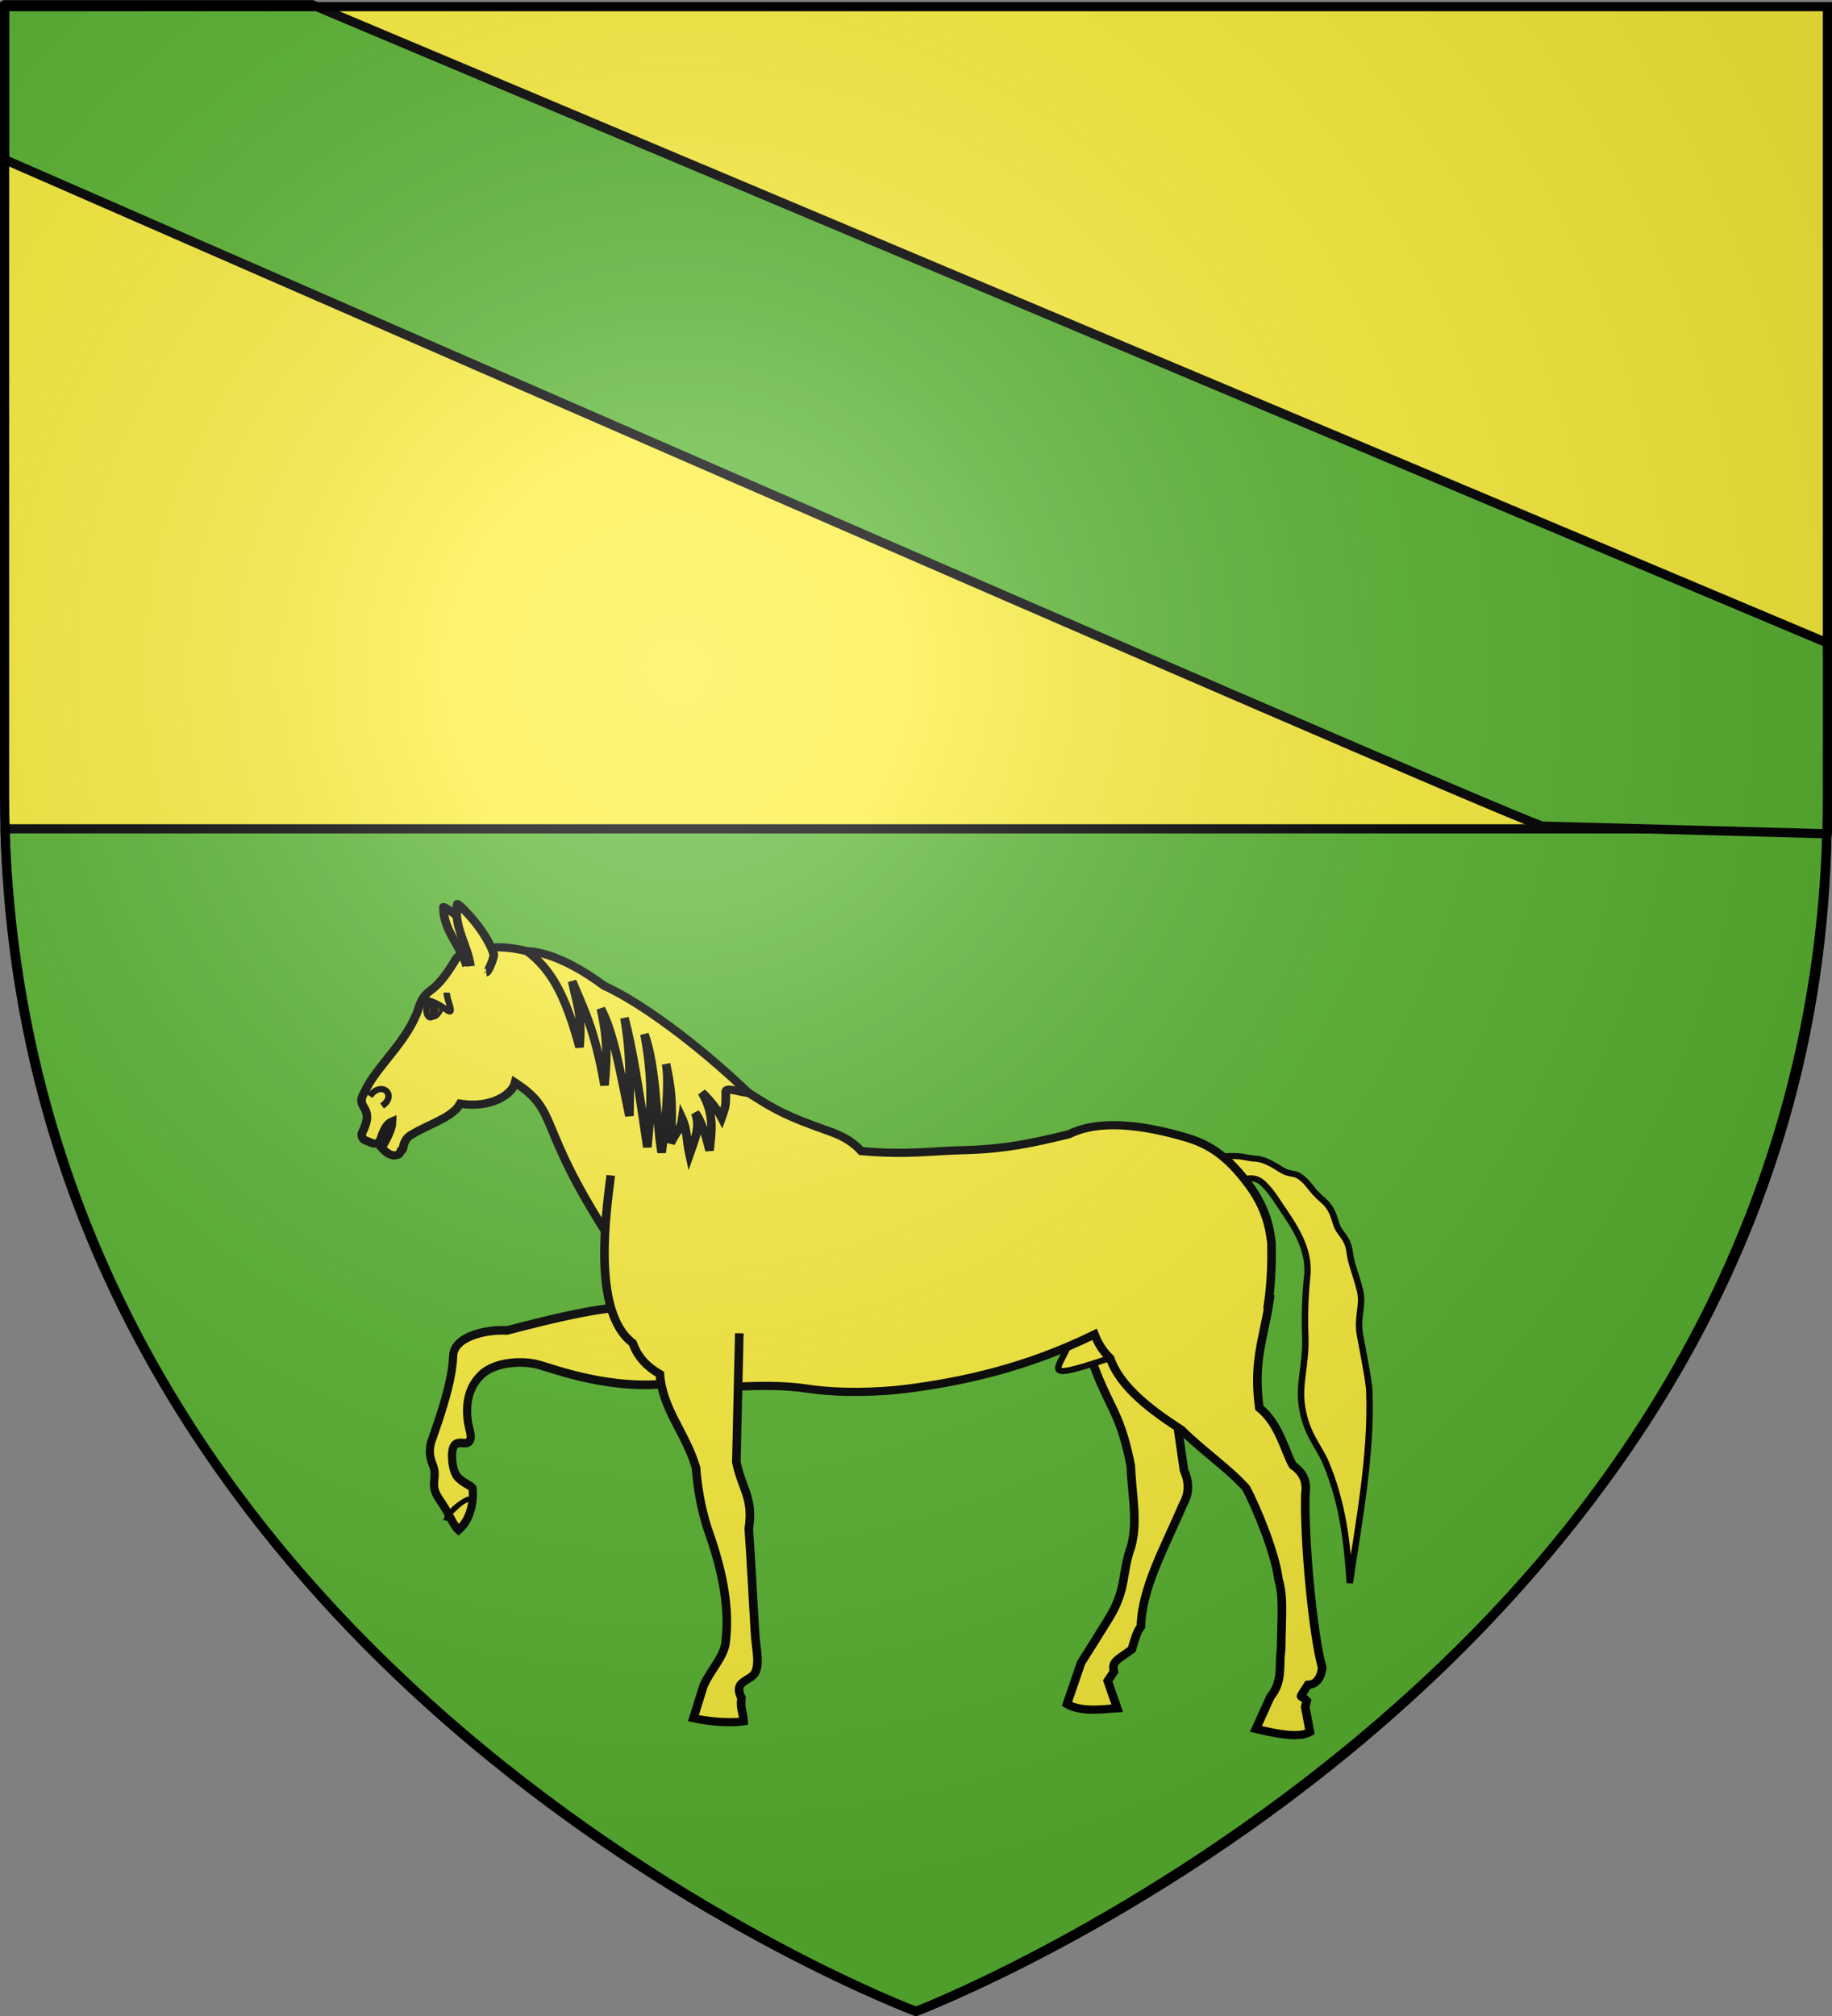
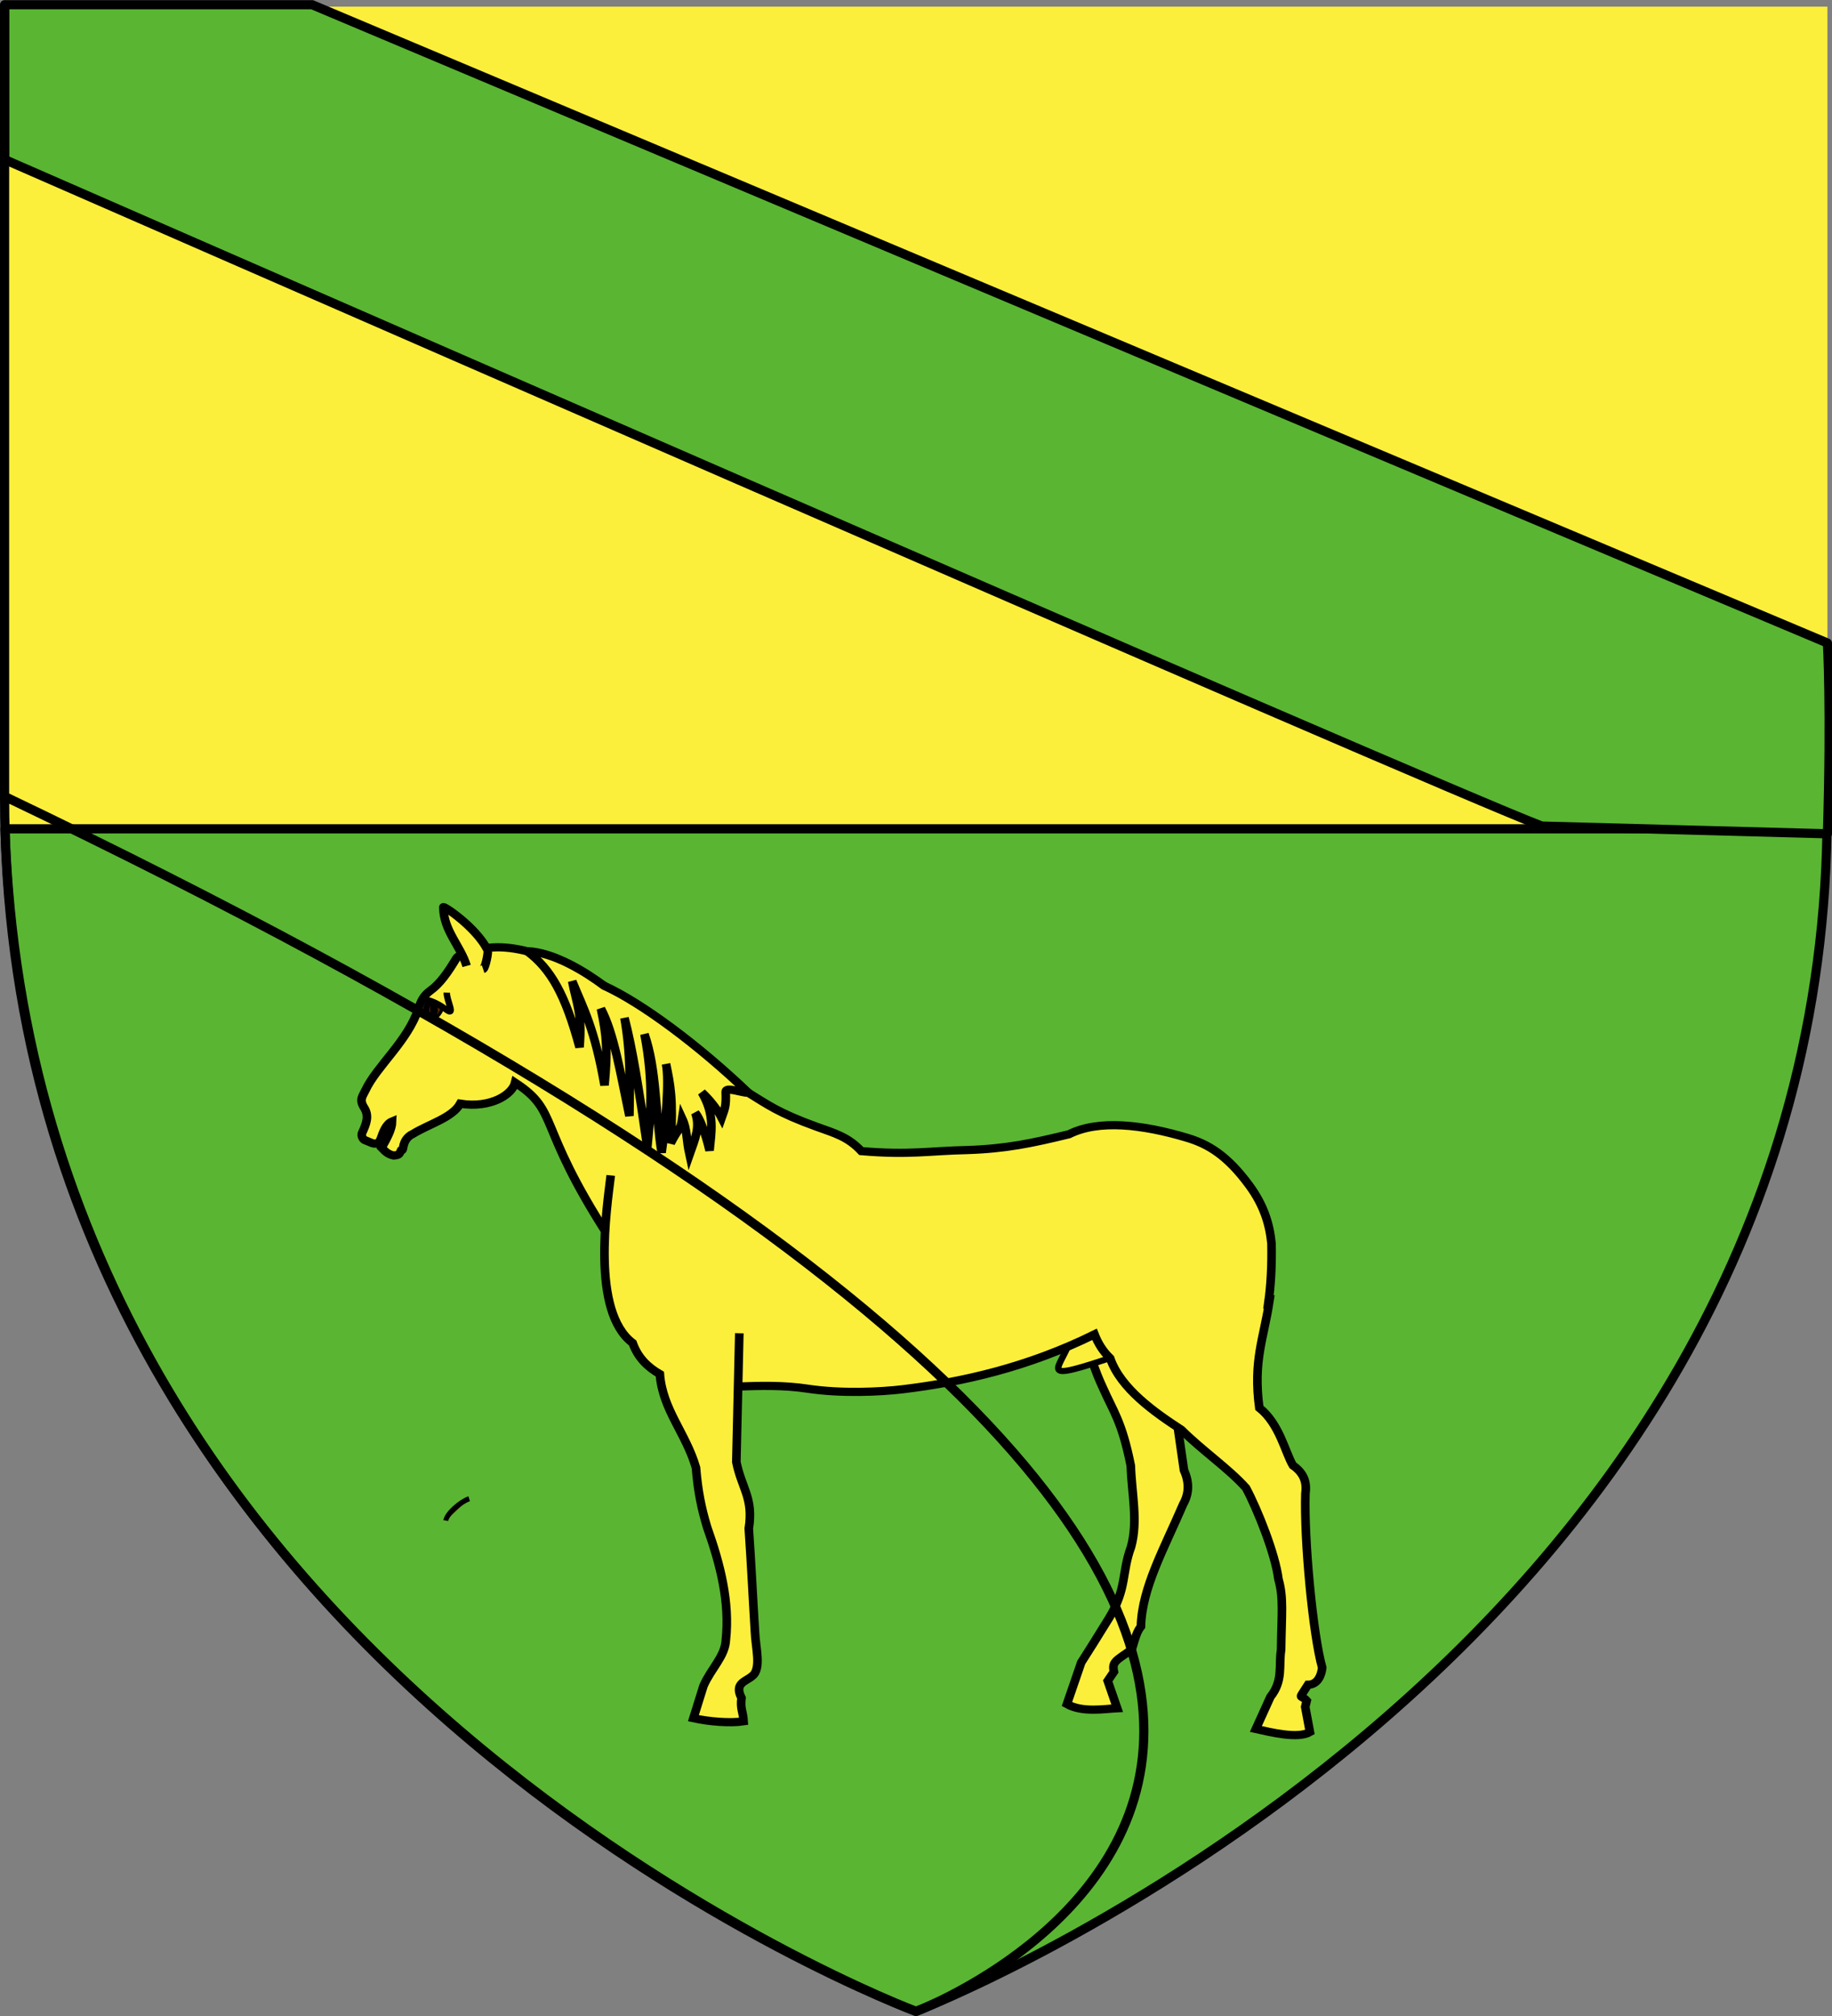
<svg xmlns="http://www.w3.org/2000/svg" xmlns:xlink="http://www.w3.org/1999/xlink" height="660" width="600" version="1.0">
  <rect width="100%" height="100%" fill="#808080" stroke="none" />
  <defs>
    <radialGradient xlink:href="#a" id="b" gradientUnits="userSpaceOnUse" gradientTransform="matrix(1.353 0 0 1.349 -77.63 -85.747)" cx="221.445" cy="226.331" fx="221.445" fy="226.331" r="300" />
    <linearGradient id="a">
      <stop style="stop-color:white;stop-opacity:.314" offset="0" />
      <stop offset=".19" style="stop-color:white;stop-opacity:.251" />
      <stop style="stop-color:#6b6b6b;stop-opacity:.125" offset=".6" />
      <stop style="stop-color:black;stop-opacity:.125" offset="1" />
    </linearGradient>
  </defs>
  <g style="display:inline">
    <path style="fill:#fcef3c;fill-opacity:1;fill-rule:evenodd;stroke:none;stroke-width:1px;stroke-linecap:butt;stroke-linejoin:miter;stroke-opacity:1" d="M300 658.5s298.5-112.32 298.5-397.772V2.176H1.5v258.552C1.5 546.18 300 658.5 300 658.5z" />
  </g>
  <g style="display:inline">
    <path style="fill:#5ab532;fill-opacity:1;fill-rule:nonzero;stroke:#000;stroke-width:3;stroke-linecap:round;stroke-linejoin:round;stroke-miterlimit:4;stroke-dasharray:none;stroke-dashoffset:0;stroke-opacity:1" d="M1.625 271.342C10.828 551.572 300 658.5 300 658.5s294.574-113.704 298.375-387.158z" />
    <path style="fill:#5ab532;fill-opacity:1;fill-rule:nonzero;stroke:#000;stroke-width:3;stroke-linecap:round;stroke-linejoin:round;stroke-miterlimit:4;stroke-dasharray:none;stroke-dashoffset:0;stroke-opacity:1" d="M1.5 1.542v50.68s471.252 206.16 503.456 218.216l93.544 2.529c1.258-41.15 0-62.462 0-62.462L102.219 1.542H1.5Z" />
    <g style="display:inline">
-       <path style="display:inline;fill:#fcef3c;fill-opacity:1;stroke:#000;stroke-width:1.718;stroke-miterlimit:4;stroke-dasharray:none;stroke-opacity:1" d="M1202.836 293.72c5.299.44 5.76 1.46 8.618 2.13 1.918.448 3.869 2.033 6.063 4.14 2.009 1.93 3.243 1.435 4.525 2.71 2.312 2.3 2.127 4.054 5.011 7.699 2.081 2.63 2.07 5.121 2.363 7.241.43 3.108 2.4 4.027 2.15 8.445-.185 3.287.548 5.88.859 11.01.253 4.172-2.175 7.056-2.175 12.335 0 4.49.108 13.146-.262 15.776-2.512 17.86-9.116 35.509-14.46 52.05 1.237-11.157 2.069-22.06-.446-34.204-1.044-5.044-3.702-8.592-3.554-16.468.127-6.719 3.163-11.431 4.277-19.39.77-5.5 1.883-11.027 3.415-16.45 1.67-5.915.205-11.621-2.443-17.954-2.119-5.065-2.835-7.202-4.552-9.68-1.825-2.635-4.201-2.291-6.808-1.8l-2.581-7.59z" transform="matrix(1.209 -.203 .213 1.151 -1116.37 284.73)" />
      <path d="M1159.795 318.631c-2.952 9.63-2.074 23.823.344 33.329 1.577 6.983 3.382 10.18 3.544 22.81-1.128 7.793-.727 15.537-3.862 22.371-3.817 6.783-3.034 11.249-9.229 18.613l-5.37 6.265-4.12 4.72-5.783 10.82c3.626 3.12 9.731 3.06 13.004 3.47l-1.156-7.984 2.074-2.236c-.105-2.985 1.354-3.023 5.775-5.321 1.65-3.423 2.26-4.732 3.51-5.892 2.14-10.622 9.887-20.435 17.066-31.82 2.26-2.864 2.613-6.017 1.847-9.34l.567-14.878c5.86-13.021 14.149-20.592 20.742-28.92" style="display:inline;fill:#fcef3c;fill-opacity:1;stroke:#000;stroke-width:2.296;stroke-miterlimit:4;stroke-dasharray:none;stroke-opacity:1" transform="matrix(1.209 -.203 .213 1.151 -1116.37 284.73)" />
      <path style="display:inline;fill:#fcef3c;fill-opacity:1;stroke:#000;stroke-width:1.718;stroke-miterlimit:4;stroke-dasharray:none;stroke-opacity:1" d="M1154.076 336.999c-4.216 8.15-12.306 10.8 12.255 6.608l-4.17-8.637z" transform="matrix(1.209 -.203 .213 1.151 -1116.37 284.73)" />
      <path style="display:inline;fill:#fcef3c;fill-opacity:1;stroke:#000;stroke-width:2.296;stroke-miterlimit:4;stroke-dasharray:none;stroke-opacity:1" d="M1022.374 202.38c-3.67-.611-6.643-.207-9.16.534-.48.141-1.493-.073-2.044.59-2.878 3.46-5.525 6.276-8.449 7.755-2.078 1.052-3.017 2.575-3.917 4.307-4.479 8.622-13.821 14.013-17.998 20.217-.944 1.402-2.131 2.194-1.144 4.696 1.031 2.613-.35 4.724-1.747 6.838-.311.472-.352 1.412.227 2.04l1.858 1.227c.866.493 1.785.591 2.593-.892.817-1.5 1.97-3.719 3.752-4.137-.436 2.18-2.178 4.414-4.038 6.785.99 1.607 1.657 2.215 2.817 2.696 1.348.087 1.405.018 2.05-.888.332-.89.29.602.846-1 .462-1.336 1.385-2.694 3.178-3.188 4.722-1.983 11.16-2.645 13.893-6.146 7.846 2.772 14.13-.124 15.462-3.271 10.347 10.17 3.424 12.323 17.07 46.74.736 3.917 1.354 9.118.873 14.432-.133 9.864 2.18 18.995 3.367 21.513 2.11 4.108 4.316 6.873 11.347 8.935 3.82 2.671 17.146 2.164 29.279 6.362 8.523 2.949 19.027 4.29 25.128 4.58 15.676.746 33.59-.217 52.913-6.263.487 2.639 1.406 5.105 2.95 7.317 1.27 8.82 9.066 17.007 15.244 23.03 4.623 6.888 10.494 12.835 14.144 19.036 2.04 6.695 4.487 19.661 4.094 26.654.488 5.478-.842 9.583-2.744 19.664-1.41 4.17-.875 8.573-5.082 12.448l-5.389 8.183c3.66 1.565 10.556 4.746 14.05 3.358l-.01-7.166.693-1.627c-1.326-2.284-2.426-.238 1.128-4.35 1.992.33 3.662-1.053 4.547-4.045-.842-9.539 1.419-36.19 4.06-48.863 1.126-3.424.217-6.082-1.922-8.285-1.41-3.91-1.483-12.055-6.033-17.457.634-13.265 4.49-18.843 7.787-28.813l-.236.058c1.38-4.346 2.627-9.575 3.642-16.05.434-5.4-.161-10.85-3.006-16.973-4.398-9.466-8.885-13.384-14.08-16.077-11.156-5.783-22.336-9.14-30.8-6.43-10.226.772-17.246 1.094-27.481-.348-9.886-1.533-15.453-1.25-27.917-4.623-2.797-4.557-6.075-6.128-10.58-8.812-9.455-5.633-11.832-8.423-16.206-12.454-30.654-38.95-48.006-50.003-59.014-51.837z" transform="matrix(1.209 -.203 .213 1.151 -1116.37 284.73)" />
      <g style="display:inline;fill:#502800;stroke:#000;stroke-width:3.444;stroke-miterlimit:4;stroke-dasharray:none;stroke-opacity:1">
-         <path style="display:inline;fill:#fcef3c;fill-opacity:1;fill-rule:evenodd;stroke:#000;stroke-width:5.755;stroke-linecap:butt;stroke-linejoin:miter;stroke-miterlimit:4;stroke-dasharray:none;stroke-opacity:1" d="M285.691 226.652c-11.518-12.267-70.366-20.429-96.348-24.31-11.662-5.72-35.903-10.864-41.424 1.423-7.063 15.72-23.423 33.673-36.253 47.71-5.756 7.942-3.861 13.042-4.575 17.37-.714 4.327-4.036 7.883-4.75 12.211-.714 4.328 1.18 9.428 2.245 15.417 1.064 5.99 1.297 12.867 3.133 16.248 11.138-3.165 17.84-15.103 19.692-22.214-.947-2.55-5.15-5.823-7.044-10.923-1.895-5.1 1.194-15.534 4.516-19.09 3.322-3.556 6.878-.233 9.486.539 2.609.772 4.27-1.006 5.042-3.614.772-2.608.656-6.047 2.2-11.264 3.363-11.836 10.434-20.724 22.426-24.001 12.038-2.82 28.615 3.188 37.397 9.77 7.942 5.756 42.315 37.114 84.868 47.212" transform="matrix(.431 -.185 .175 .455 49.007 378.533)" />
        <path style="display:inline;fill:#502800;fill-opacity:1;fill-rule:evenodd;stroke:#000;stroke-width:3.444;stroke-linecap:butt;stroke-linejoin:miter;stroke-miterlimit:4;stroke-dasharray:none;stroke-opacity:1" d="M122.519 296.245c-6.49-.428-18.253 3.185-20.717 7.3" transform="matrix(.431 -.185 .175 .455 49.007 378.533)" />
      </g>
      <path d="M1013.476 206.113c-.622-5.844-4.355-10.82-3.263-17.236-.228-.855 7.447 6.666 9.51 13.677.423.3-1.463 5.114-2.068 5.195M1041.16 270.575c-2.616 8.842-11.855 36.6-2.387 47.241.668 4.36 2.825 7.4 5.633 9.862-1.014 9.958 3.975 17.45 4.94 27.456-.646 6.763-.54 11.557.039 16.978 1.68 10.966 2.339 21.752-.55 31.913-.994 4.513-5.25 7.193-8.112 11.66l-4.225 8.452c3.936 1.691 9.462 3.136 13.046 3.188.35-2.94-.349-3.367.57-6.568-1.26-4.439 1.956-4.287 3.856-5.507 2.902-1.527 2.284-7.84 2.887-12.01 1.055-9.17 2.335-18.896 3.405-28.838 2.775-8.236.071-11.417-.032-18.957l7.036-35.371" style="display:inline;fill:#fcef3c;fill-opacity:1;stroke:#000;stroke-width:2.296;stroke-miterlimit:4;stroke-dasharray:none;stroke-opacity:1" transform="matrix(1.209 -.203 .213 1.151 -1116.37 284.73)" />
-       <path style="display:inline;fill:#fcef3c;fill-opacity:1;stroke:#000;stroke-width:2.296;stroke-miterlimit:4;stroke-dasharray:none;stroke-opacity:1" d="M1014.476 206.368c.313-5.91-2.555-11.554-.474-17.703-.09-.891 6.236 8.03 7.148 15.372.368.377-2.238 4.788-2.843 4.752" transform="matrix(1.209 -.203 .213 1.151 -1116.37 284.73)" />
      <path style="display:inline;fill:#502800;fill-opacity:1;stroke:#000;stroke-width:.859;stroke-miterlimit:4;stroke-dasharray:none;stroke-opacity:1" d="M1001.534 214.26c-2.588 2.605.385 7.663 3.513 2.486" transform="matrix(1.209 -.203 .213 1.151 -1116.37 284.73)" />
      <path style="display:inline;fill:none;fill-opacity:1;stroke:#000;stroke-width:1.718;stroke-miterlimit:4;stroke-dasharray:none;stroke-opacity:1" d="M1006.97 212.55c-.464 2.142 1.252 7.146-.945 4.704-1.476-1.665-3.085-2.995-4.902-3.738" transform="matrix(1.209 -.203 .213 1.151 -1116.37 284.73)" />
      <path style="display:inline;fill:#fcef3c;fill-opacity:1;stroke:#000;stroke-width:2.296;stroke-miterlimit:4;stroke-dasharray:none;stroke-opacity:1" d="M1030.054 204.826c5.359 5.945 7.959 13.669 9.136 28.944 2.396-9.219 1.336-12.107 1.286-18.543 1.61 8.019 3.604 14.076 3.43 30.201 2.5-9.277 2.986-13.304 2.78-21.293 2.224 7.287 1.987 18.545 2.271 30.9 1.72-9.099 3.382-16.942 3.464-27.263.605 8.628.362 19.98-.278 36.705 2.374-8.69 4.815-17.233 4.747-31.297 1.513 10.56-.994 22.027-1.255 33.46 2.38-7.38 5.59-19.59 5.47-24.27.108 6.053.256 9.808-2.615 22.088 2.825-3.92 3.209-3.084 4.212-6.221.815 3.333.017 5.734.166 10.25 2.318-4.278 4.145-7.02 3.554-11.187.892 1.463 1.698 5.987 1.907 10.995 1.354-5.05 3.19-9.52.808-16.366 1.239 1.641 3.127 4.972 3.957 7.857 1.197-2.231 1.777-2.778 2.33-6.944.248-1.447 3.976.917 5.963 1.375-10.76-15.43-23.724-29.846-32.78-36.283-4.217-4.704-11.484-11.522-18.553-13.108z" transform="matrix(1.209 -.203 .213 1.151 -1116.37 284.73)" />
      <path style="display:inline;fill:#502800;fill-opacity:1;stroke:#000;stroke-width:1.148;stroke-miterlimit:4;stroke-dasharray:none;stroke-opacity:1" d="M1158.676 251.695a.783 1.292 0 0 1-.765 1.292.783 1.292 0 0 1-.8-1.233.783 1.292 0 0 1 .728-1.348.783 1.292 0 0 1 .834 1.17l-.78.119z" transform="matrix(1.744 0 0 1.841 -1878.38 -132.708)" />
-       <path d="M981.704 237.55c3.92-3.961 7.377 1.102 2.755 3.264" style="display:inline;fill:none;fill-rule:evenodd;stroke:#000;stroke-width:1.722;stroke-miterlimit:4;stroke-dasharray:none;stroke-opacity:1" transform="matrix(1.209 -.203 .213 1.151 -1116.37 284.73)" />
    </g>
  </g>
  <g style="display:inline">
-     <path d="M300 658.5s298.5-112.32 298.5-397.772V2.176H1.5v258.552C1.5 546.18 300 658.5 300 658.5z" style="opacity:1;fill:url(#b);fill-opacity:1;fill-rule:evenodd;stroke:none;stroke-width:1px;stroke-linecap:butt;stroke-linejoin:miter;stroke-opacity:1" />
-   </g>
+     </g>
  <g style="display:inline">
-     <path d="M300 658.5S1.5 546.18 1.5 260.728V2.176h597v258.552C598.5 546.18 300 658.5 300 658.5z" style="opacity:1;fill:none;fill-opacity:1;fill-rule:evenodd;stroke:#000;stroke-width:3;stroke-linecap:butt;stroke-linejoin:miter;stroke-miterlimit:4;stroke-dasharray:none;stroke-opacity:1" />
+     <path d="M300 658.5S1.5 546.18 1.5 260.728V2.176v258.552C598.5 546.18 300 658.5 300 658.5z" style="opacity:1;fill:none;fill-opacity:1;fill-rule:evenodd;stroke:#000;stroke-width:3;stroke-linecap:butt;stroke-linejoin:miter;stroke-miterlimit:4;stroke-dasharray:none;stroke-opacity:1" />
  </g>
</svg>